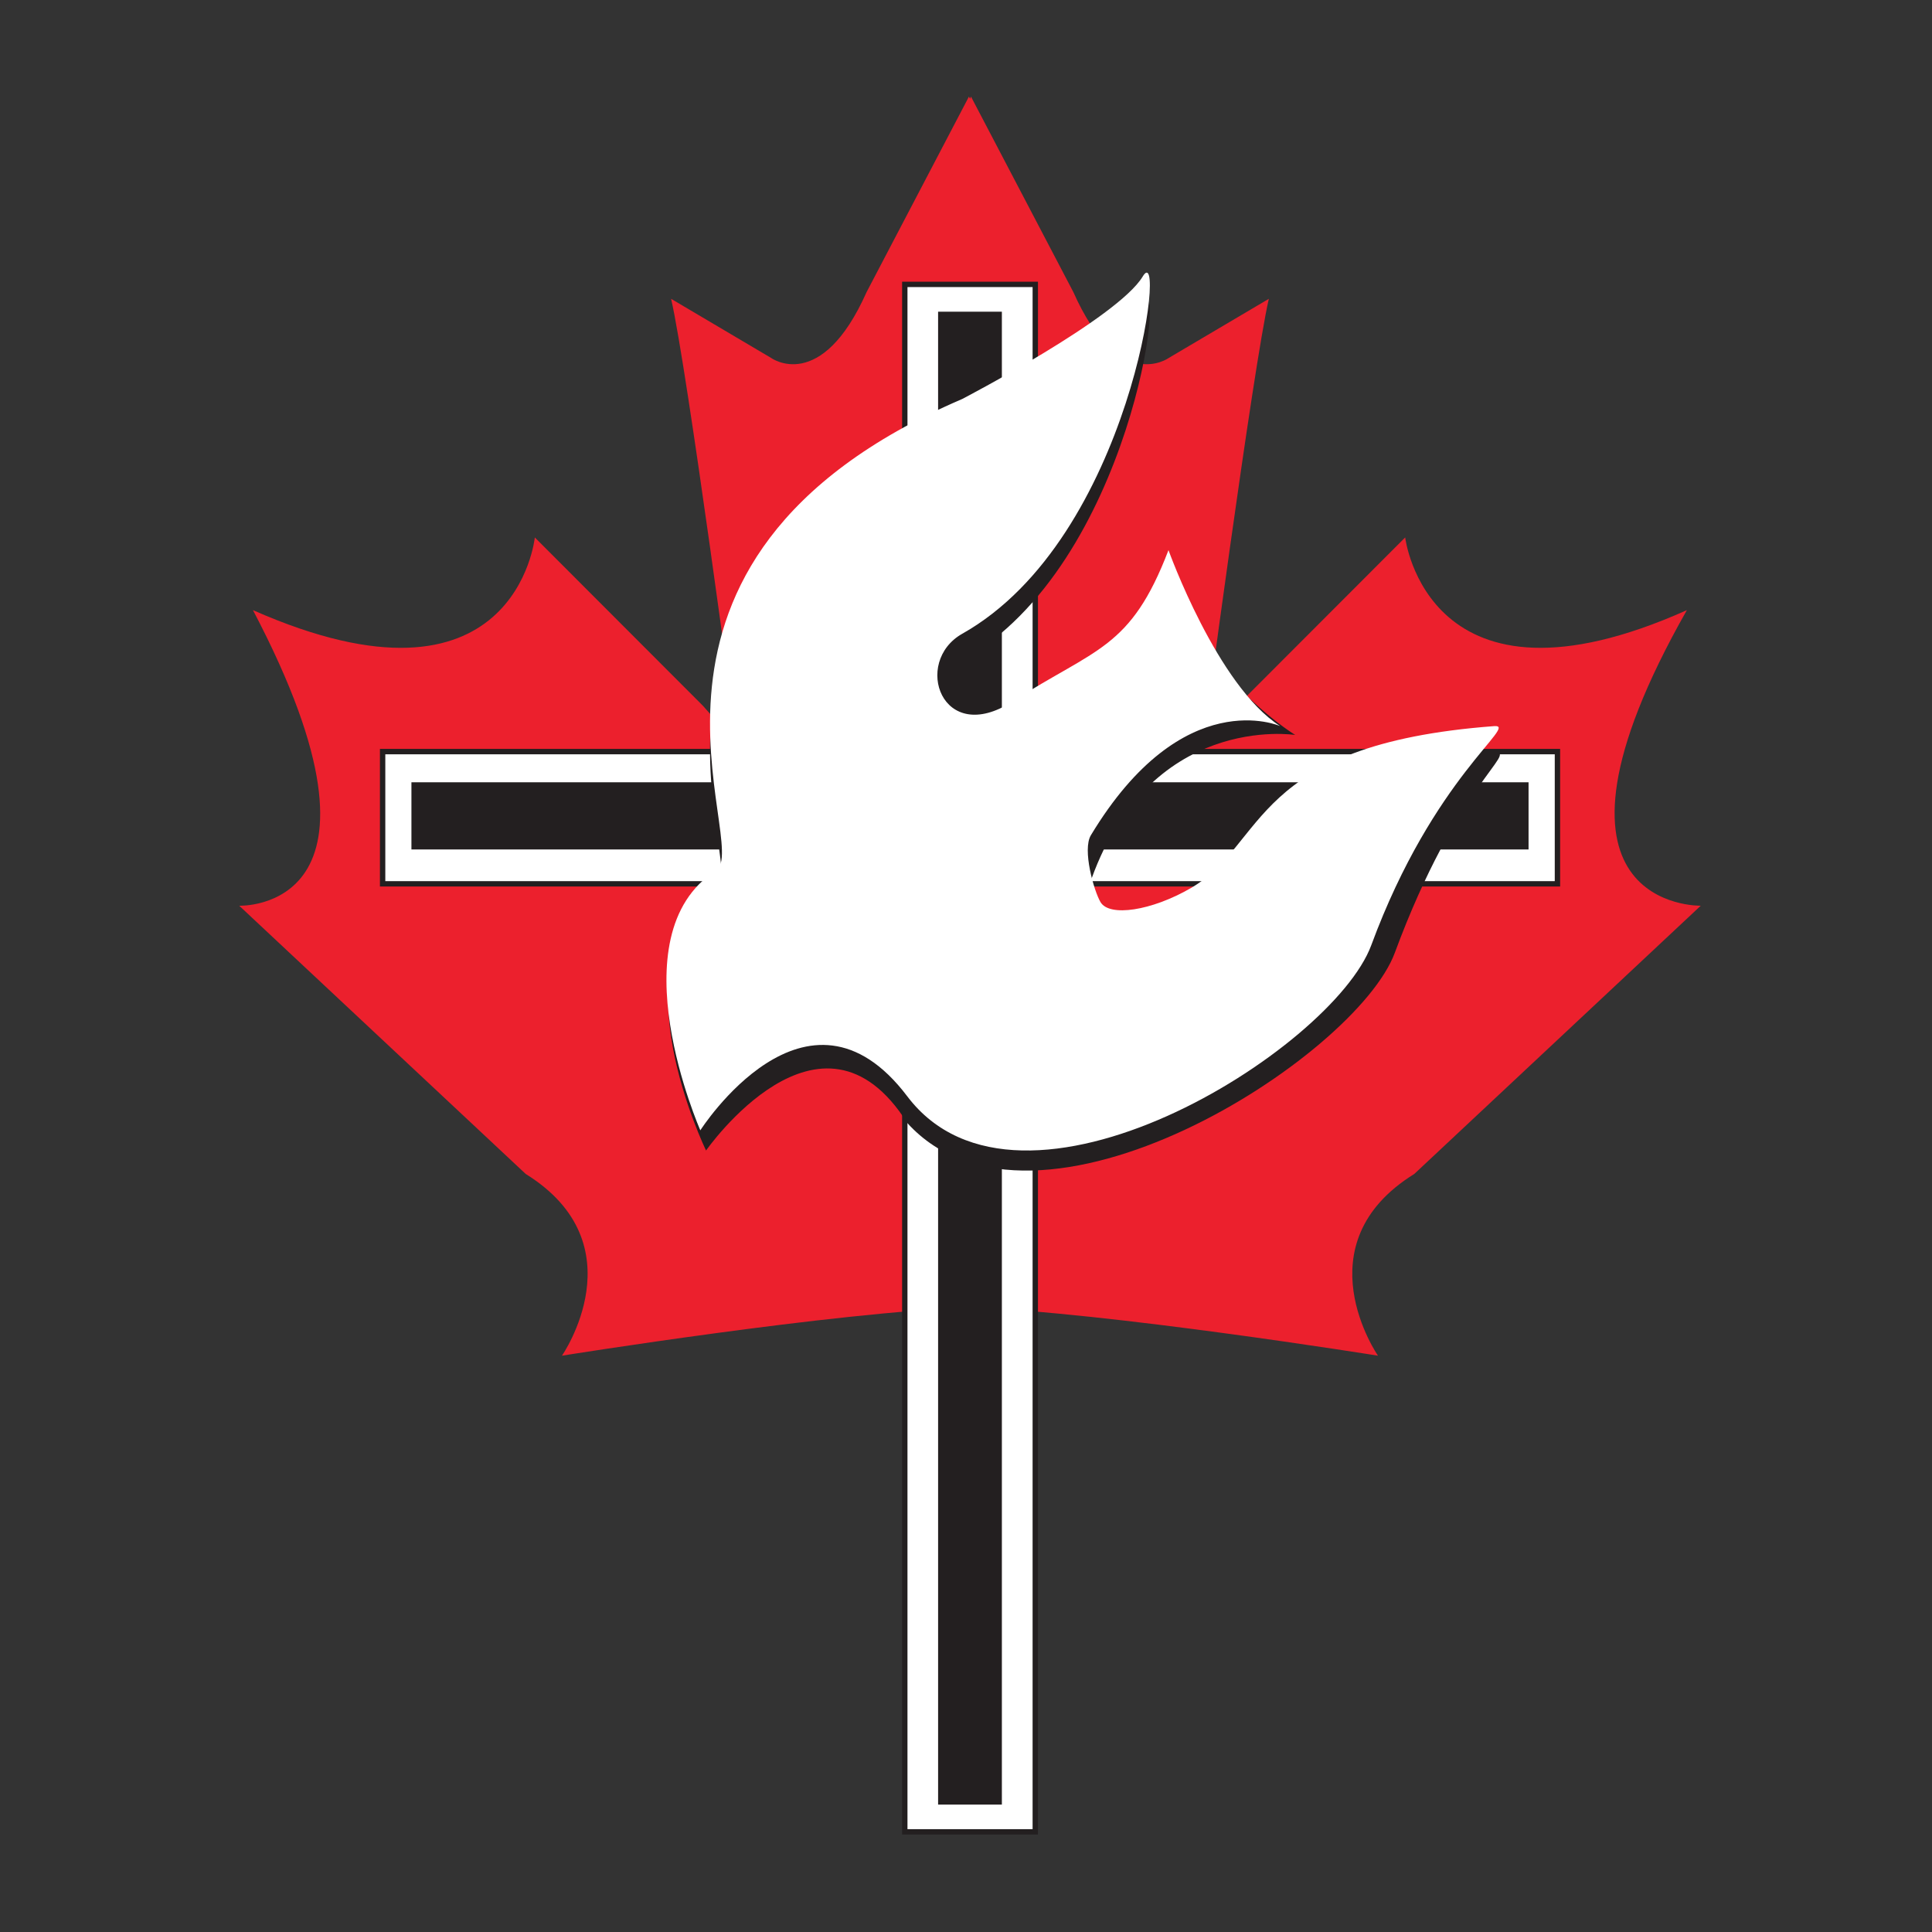
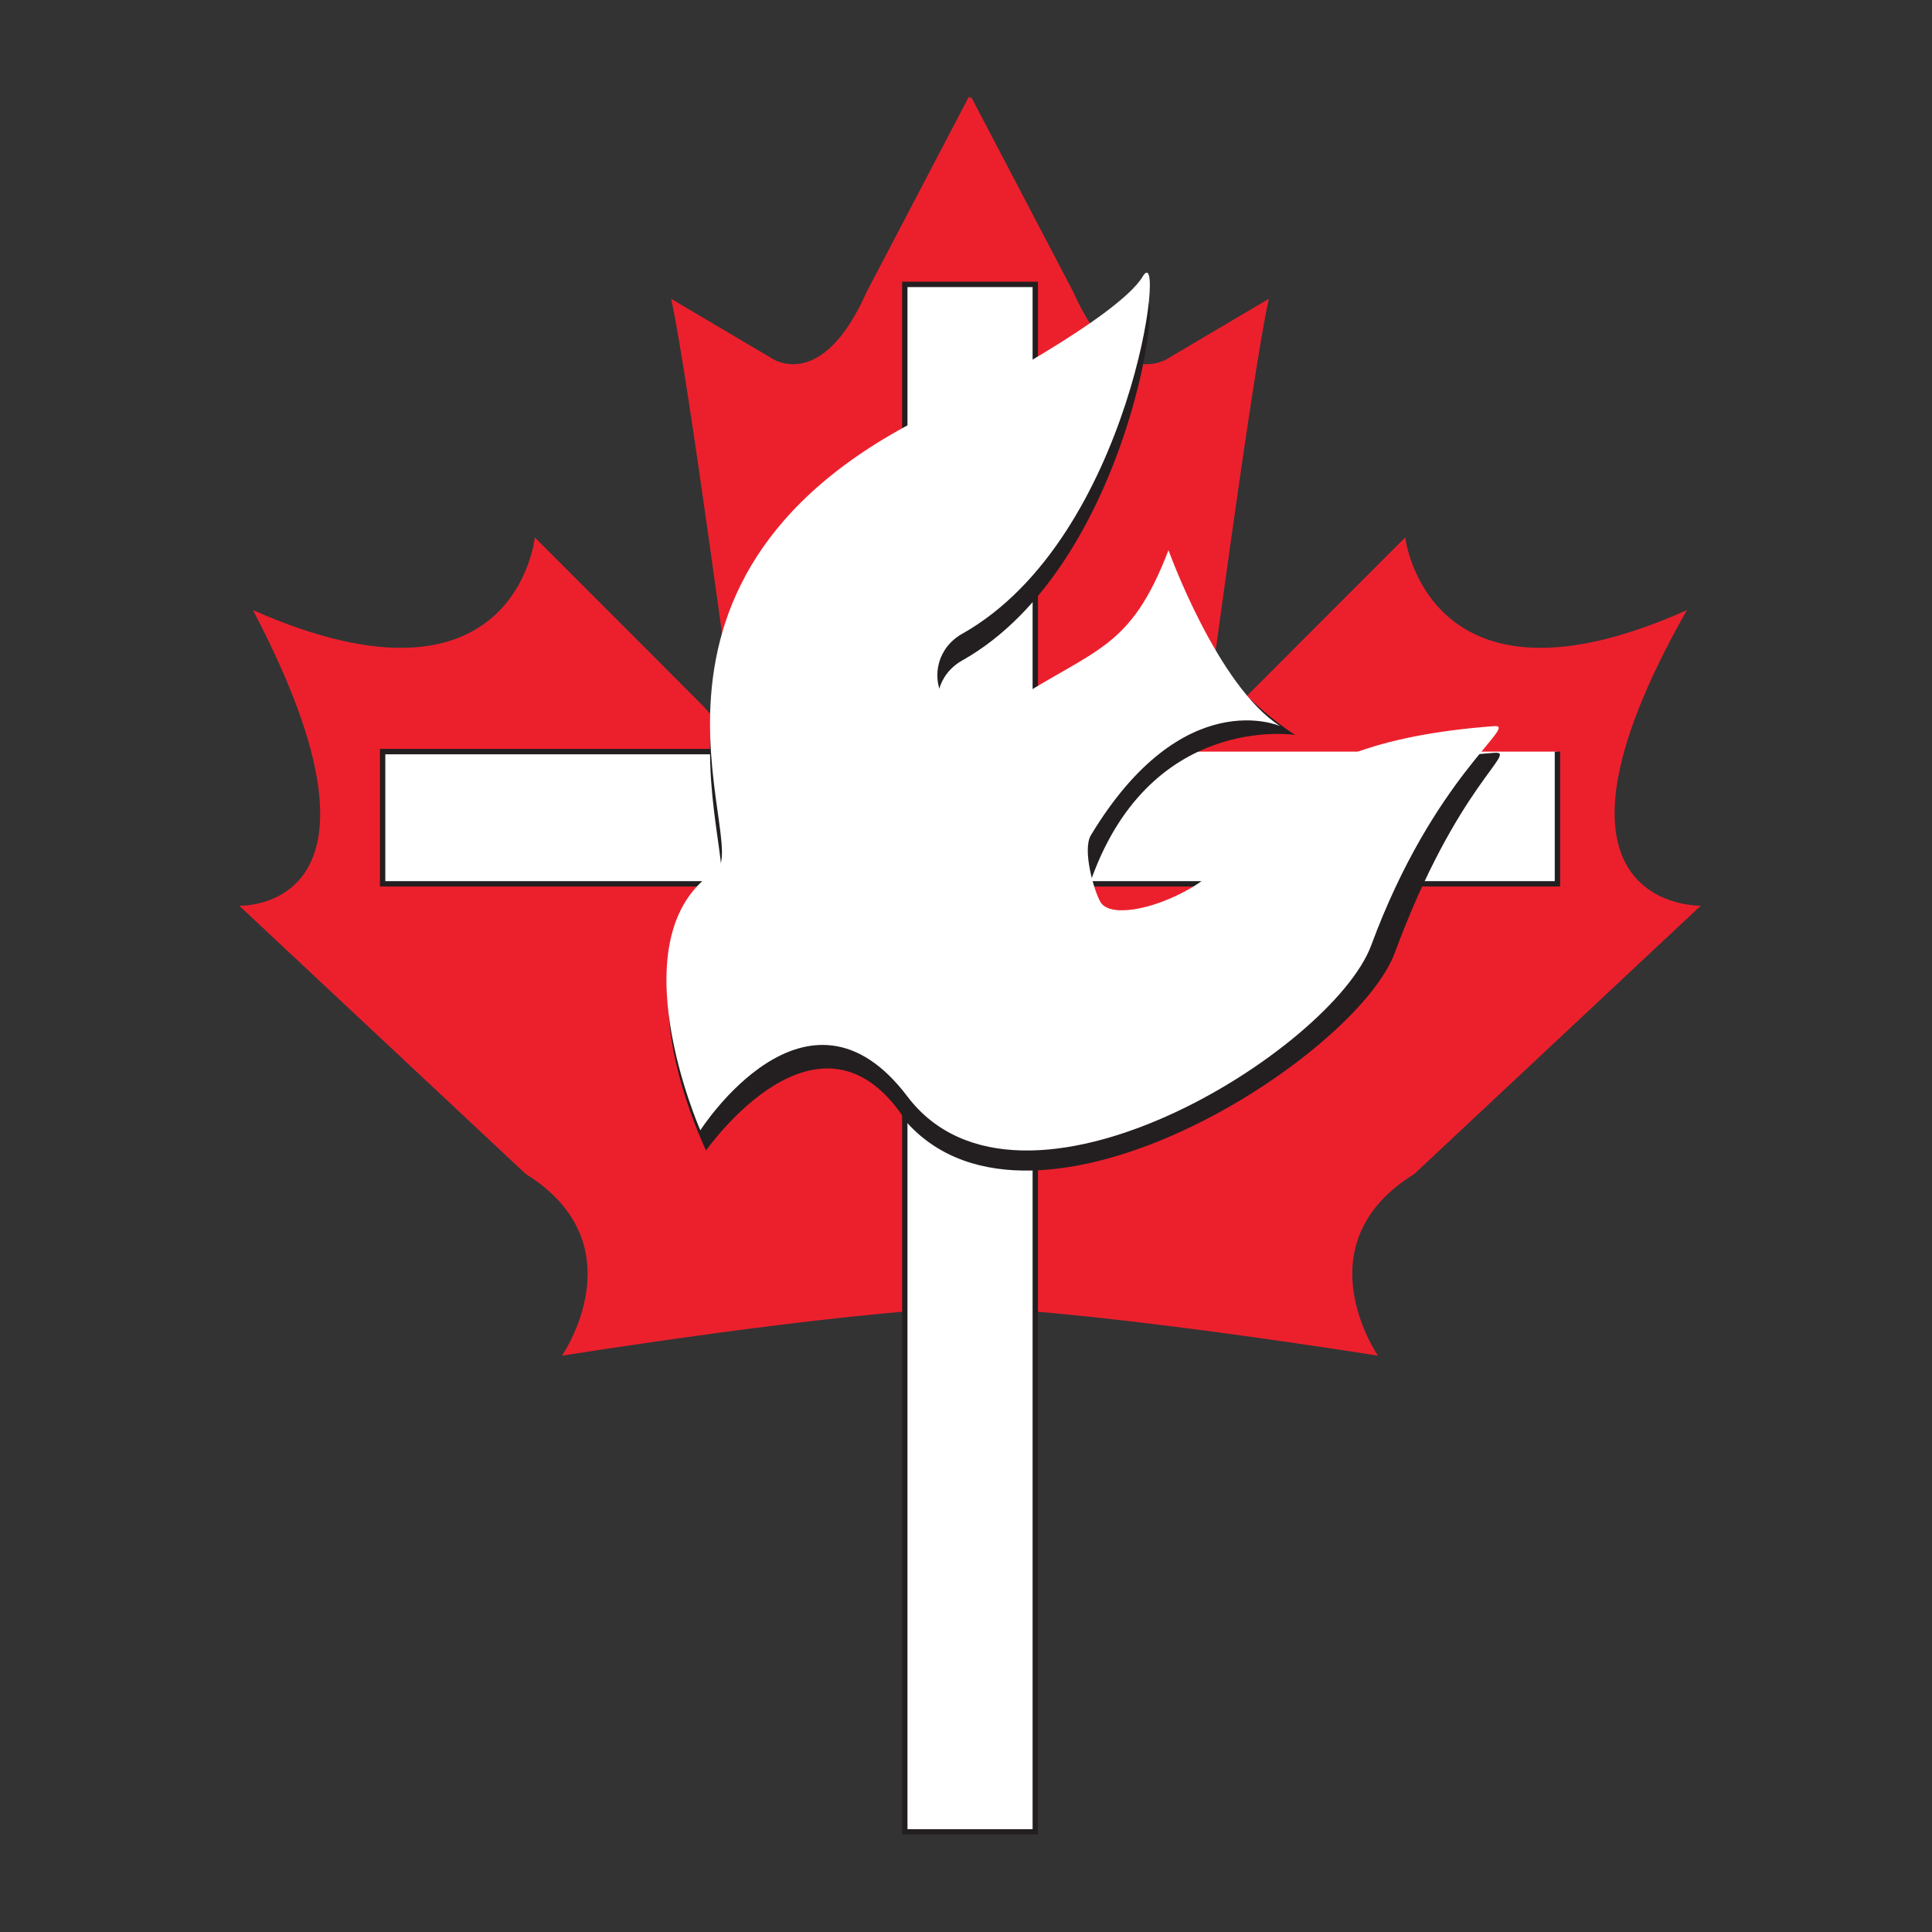
<svg xmlns="http://www.w3.org/2000/svg" data-bbox="44.573 18 272.336 323.335" viewBox="0 0 360 360" height="480" width="480" data-type="ugc">
  <rect x="0" y="0" width="360" height="360" fill="#333333" stroke="none" />
  <g>
    <path d="M314.324 113.691c-48.316 21.614-52.488-13.546-52.488-13.546l-31.328 31.363-6.344 7.195s9.32-70.308 12.266-83.023l-18.645 11.015s-9.312 6.785-17.781-12.27L180.93 18l-.172.398-.211-.398-19.07 36.426c-8.477 19.054-17.793 12.27-17.793 12.27L125.05 55.68c2.965 12.715 12.281 83.023 12.281 83.023l-6.352-7.195-31.324-31.363s-3.547 35.16-52.52 13.546c29.61 56.352-2.562 55.075-2.562 55.075l53.38 49.98c21.151 13.137 6.757 33.867 6.757 33.867s50.82-8.156 76.047-8.984c25.191.828 76.012 8.984 76.012 8.984s-14.418-20.73 6.765-33.867l53.375-49.98s-34.324.836-2.586-55.075" fill="#ec202d" />
-     <path d="M192.91 140.05V52.991h-24.316v87.059H71.297v24.637h97.297v176.648h24.316V164.687h97.297V140.05Zm0 0" fill="#ffffff" stroke="#231f20" stroke-miterlimit="10" />
-     <path d="M186.684 145.762V58.078H174.8v87.684H76.664v12.523h98.137v177.973h11.883V158.285h98.14v-12.523Zm0 0" fill="#231f20" />
+     <path d="M192.91 140.05V52.991h-24.316v87.059H71.297v24.637h97.297v176.648h24.316V164.687h97.297V140.05m0 0" fill="#ffffff" stroke="#231f20" stroke-miterlimit="10" />
    <path d="M131.563 214.383s-17.055-35.113 1.851-47.188c7.02-4.5-24.36-57.691 45.895-87.89 0 0 28.96-15.059 33.62-22.813 4.626-7.738-1.929 48.692-33.62 66.57-9.317 5.243-3.84 21.13 9.355 12.63 15.52-10 20.387-5.829 27.457-24.337 0 0 13.473 18.114 25.219 25.594 0 0-27.586-4.351-38.457 28.25-.992 2.996.957 5.79 2.183 7.867 1.653 2.805 9.48 1.63 16.805-2.605 14.207-8.23 11.031-26.777 56.563-30.184 4.636-.347-6.872 5.743-18.524 37.239-7.191 19.507-67 57.984-90.855 31.734-16.098-25.547-37.493 5.133-37.493 5.133" fill="#231f20" />
    <path d="M130.496 210.617s-15.988-36.32 2.918-48.394c7.02-4.504-24.36-57.688 45.895-87.883 0 0 28.957-15.067 33.62-22.817 4.626-7.73-1.929 48.692-33.62 66.563-9.317 5.25-3.84 21.137 9.355 12.637 15.52-10 21.992-9.703 29.066-28.215 0 0 9.075 25.32 20.825 32.797 0 0-18.121-8.121-35.282 20.324-1.632 2.695.567 10.387 1.793 12.469 1.653 2.797 9.48 1.632 16.805-2.602 14.207-8.234 11.031-26.785 56.563-30.195 4.636-.336-11.286 9.328-22.918 40.824-7.211 19.504-65.403 56-86.461 28.156-18.735-24.761-38.559 6.336-38.559 6.336" fill="#ffffff" />
  </g>
</svg>